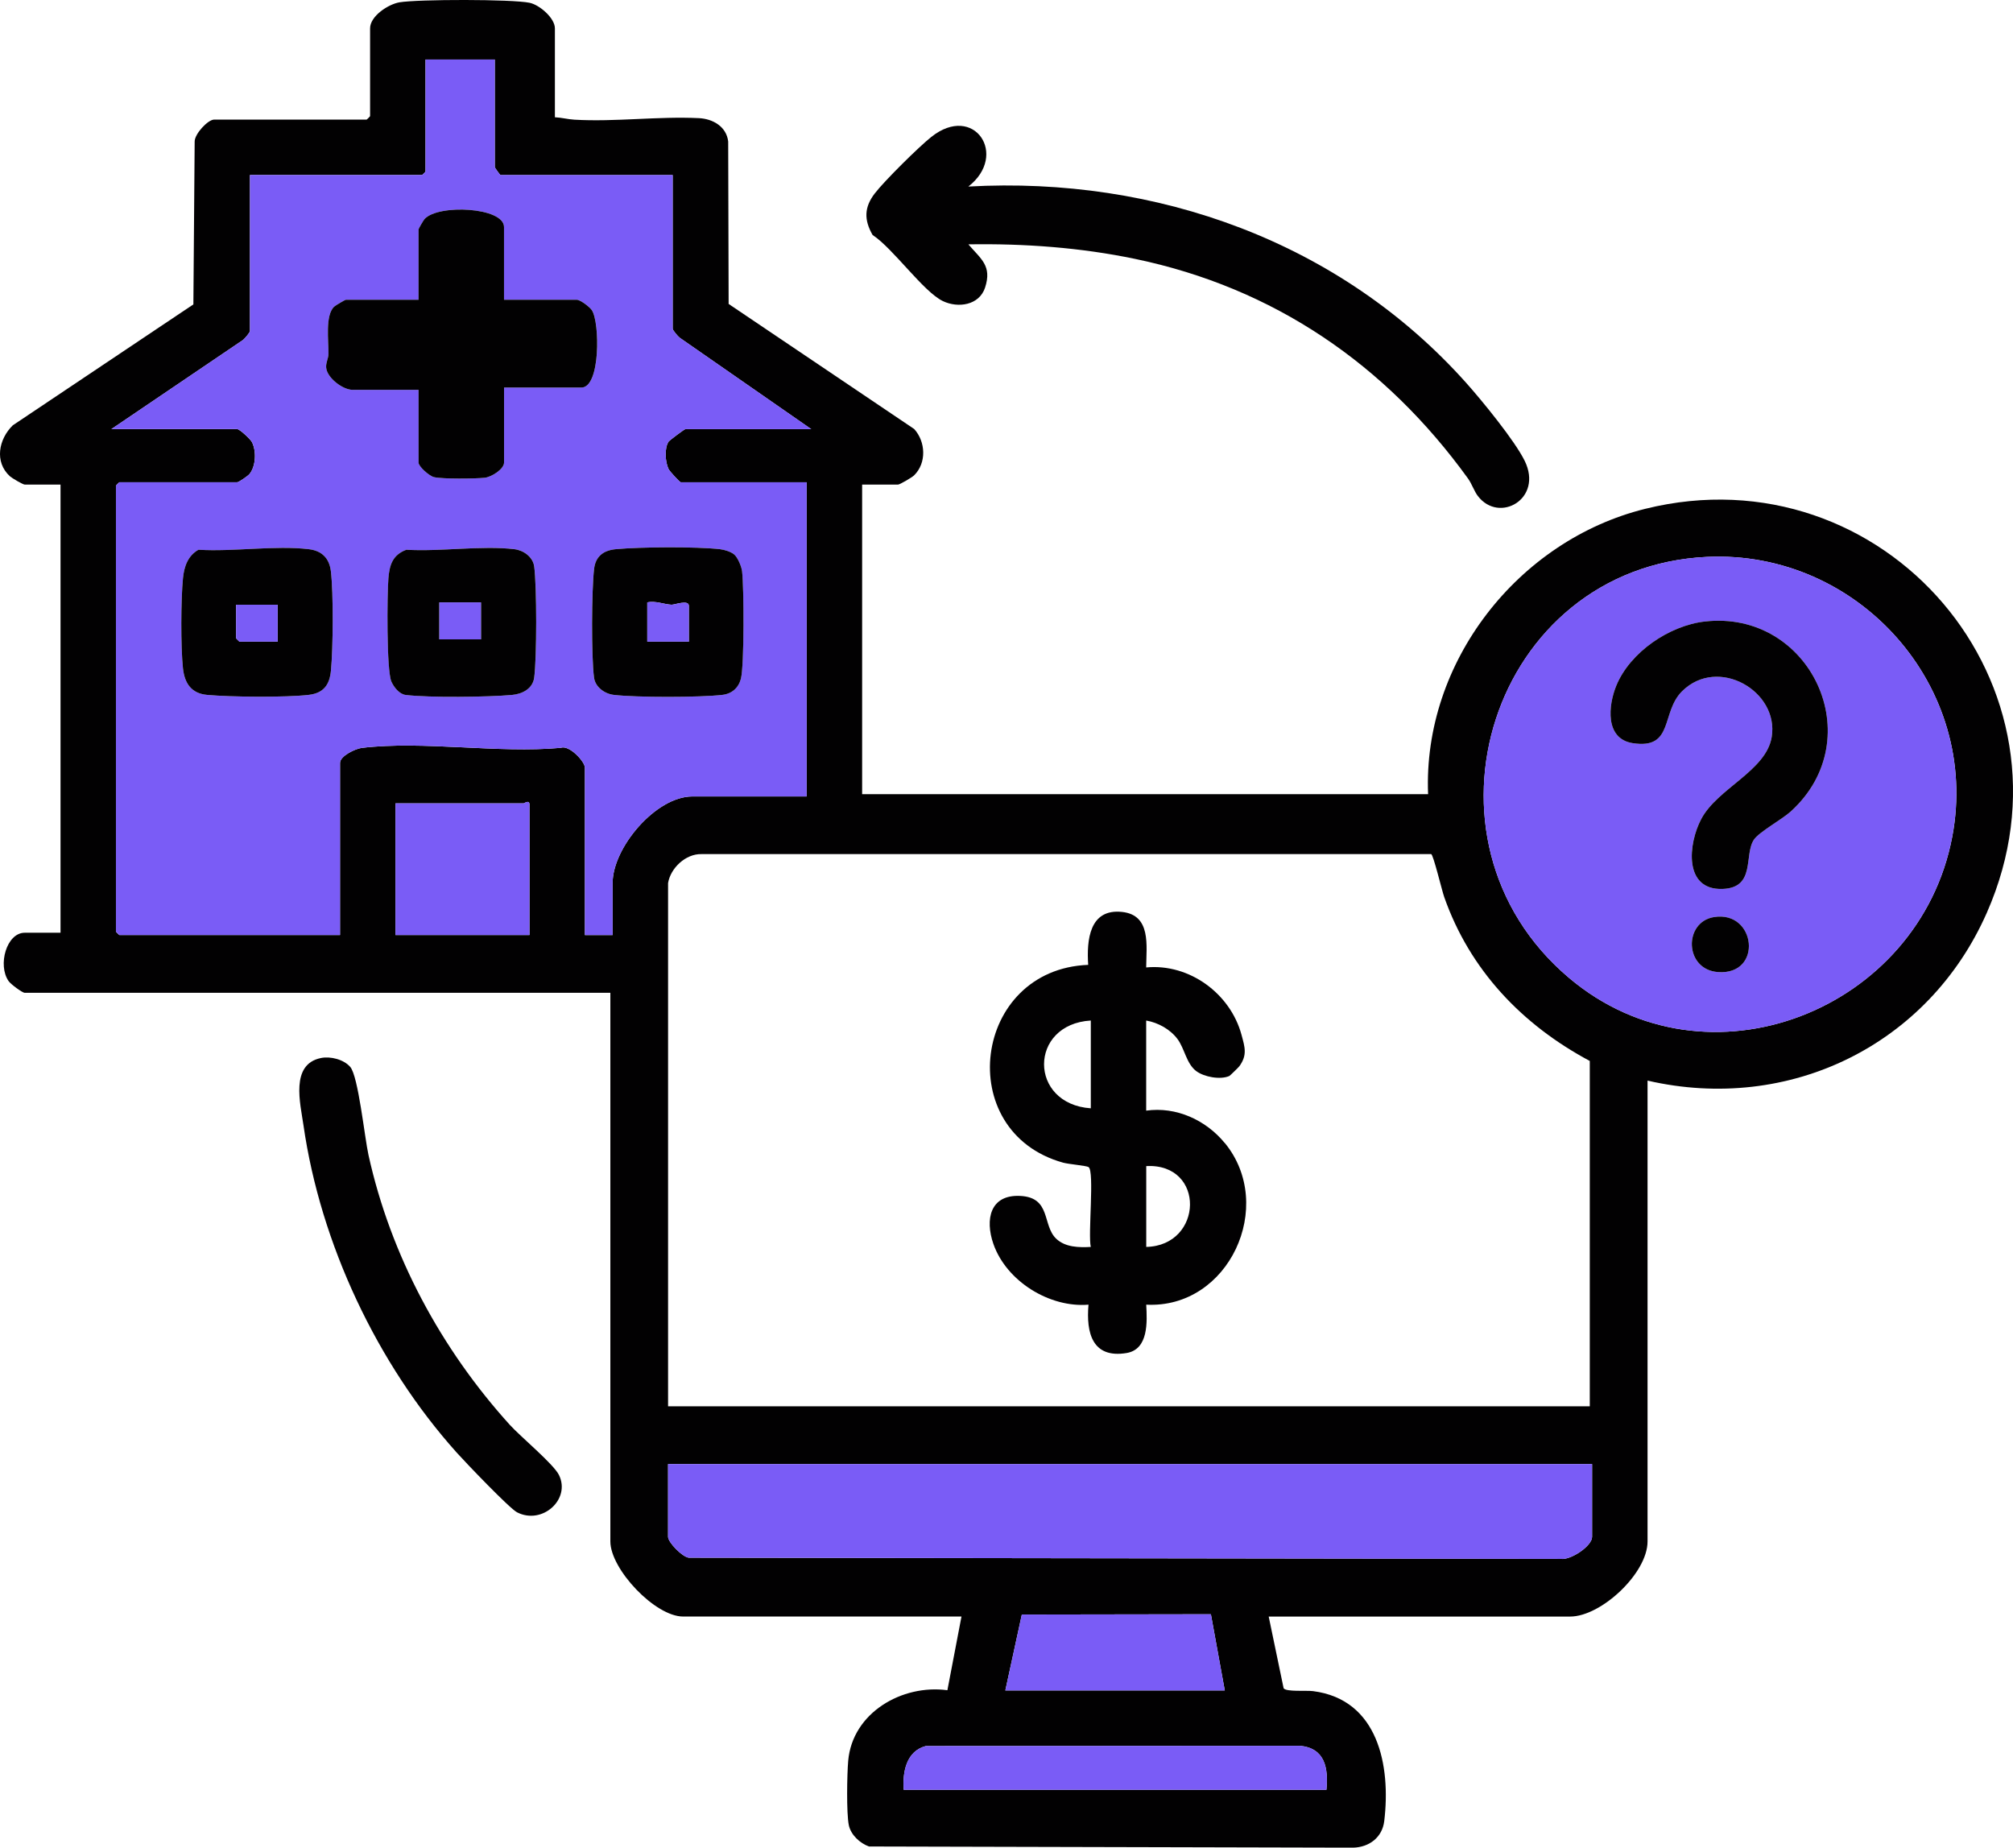
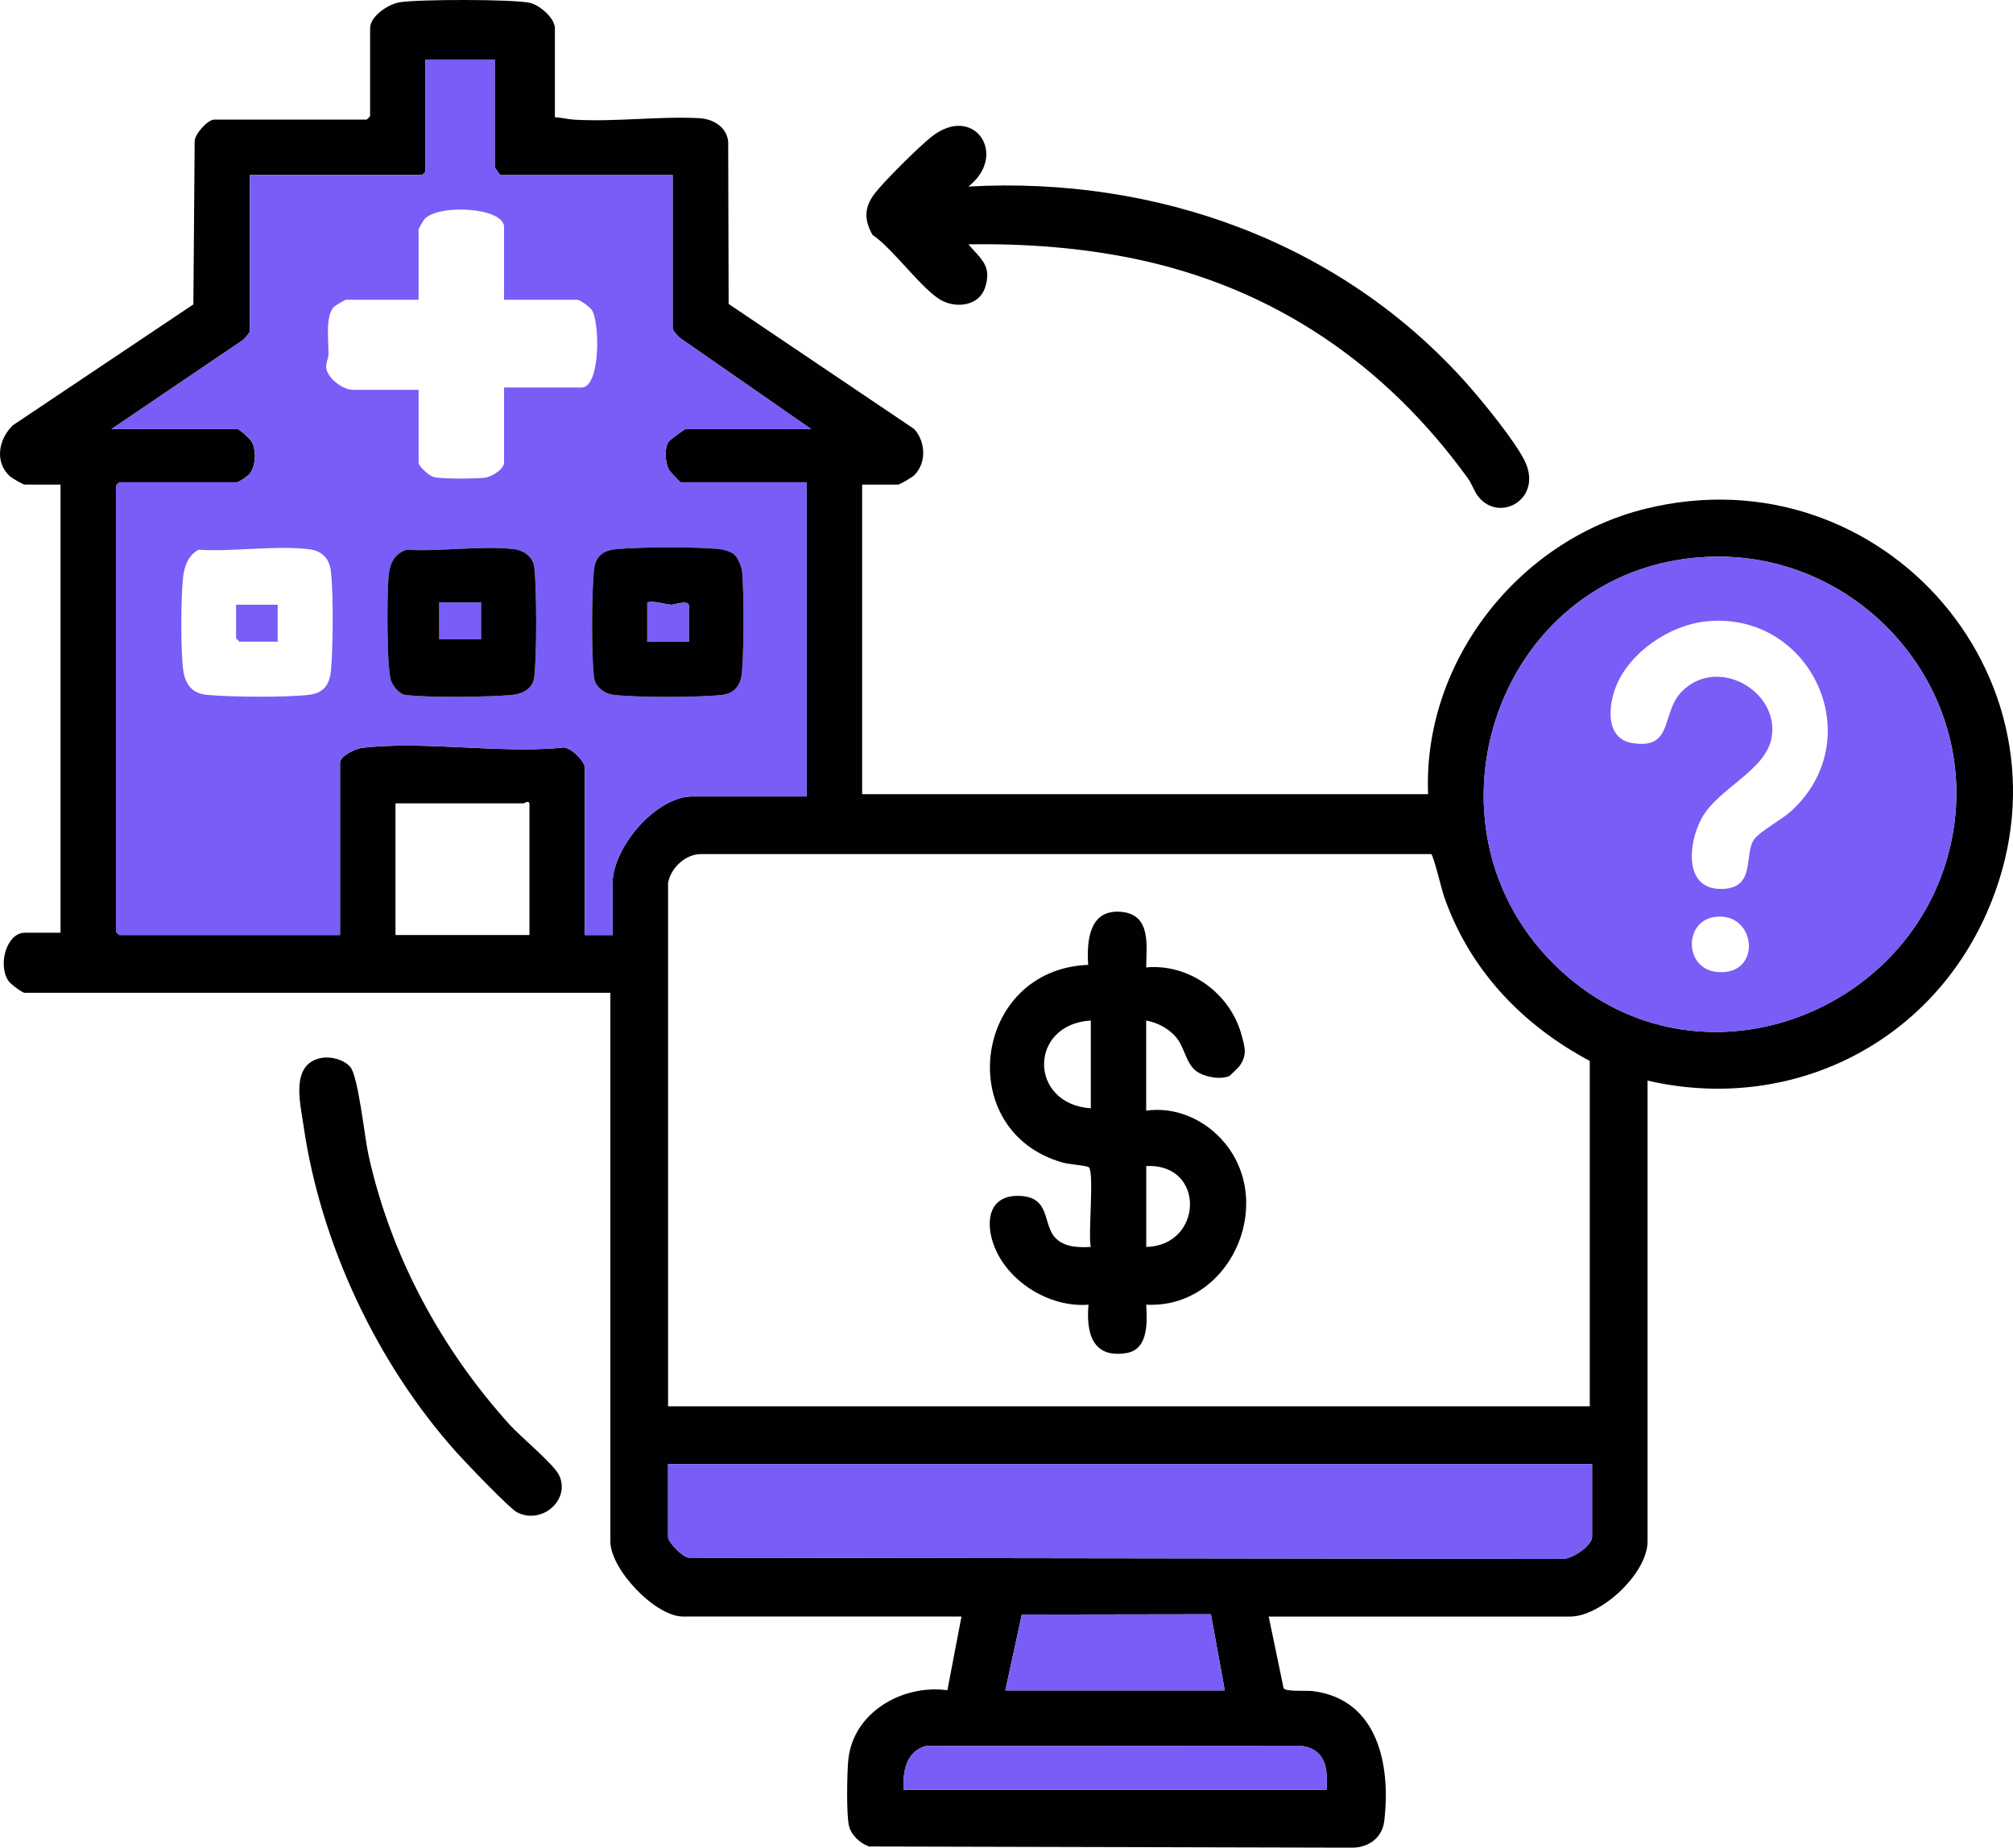
<svg xmlns="http://www.w3.org/2000/svg" viewBox="0 0 871.41 799.8" id="Layer_2">
  <defs>
    <style>
      .cls-1 {
        fill: #7a5cf6;
      }

      .cls-2 {
        fill: #020102;
      }
    </style>
  </defs>
  <g id="Layer_1-2">
    <g>
      <path d="M240.2,50.76c2.88.12,5.54.88,8.46,1.05,17.81,1.02,36.21-1.53,53.88-.67,6,.29,11.92,3.6,12.69,10.11l.19,70.32,80.34,54.15c4.96,5.5,5.43,14.66-.05,20.05-.9.88-6.16,4-7,4h-15.5v134h245c-2.32-57.16,38.95-109.88,93.99-123.51,103.34-25.6,191.28,76.45,147.87,174.87-25.28,57.31-85.58,86.76-146.86,72.64v199.5c0,13.73-20.07,32.5-33.5,32.5h-130.5l6.46,31.04c1.15,1.64,9.78.85,12.76,1.24,28.21,3.62,33.68,32.28,30.8,56.24-.85,7.1-6.53,11.34-13.48,11.52l-209.57-.51c-3.92-1.4-7.88-5.04-8.74-9.26-1.06-5.23-.77-21.99-.26-27.81,1.8-20.82,23.32-33.23,42.94-30.57l6.1-31.9h-120.5c-12.16,0-31.5-20.52-31.5-32.5v-237.5H10.7c-1.06,0-6.03-3.72-6.96-5.04-4.86-6.93-.9-20.96,6.96-20.96h15.5v-194h-15.5c-.79,0-5.5-2.77-6.41-3.59-6.82-6.23-4.85-16.11,1.25-22.06l78.17-52.34.56-70.44c-.09-3.3,5.72-9.56,8.44-9.56h66c.11,0,1.5-1.39,1.5-1.5V12.26c0-5.31,7.91-10.45,12.74-11.26,8.03-1.35,48.73-1.39,56.32.21,4.32.91,10.94,6.62,10.94,11.06v38.5ZM214.2,25.76h-30v48.5c0,.11-1.39,1.5-1.5,1.5h-74.5v67.5c0,.67-2.23,3.31-3.06,3.94l-56.94,38.56h54.5c1.06,0,5.72,4.35,6.37,5.63,1.98,3.88,1.69,10.33-1.01,13.74-.74.94-4.72,3.63-5.37,3.63h-51c-.11,0-1.5,1.39-1.5,1.5v193c0,.11,1.39,1.5,1.5,1.5h95.5v-74.5c0-3,6.61-6.18,9.48-6.52,26.42-3.17,58.99,2.46,86.07-.02,3.66-1.41,10.45,5.97,10.45,8.55v72.5h12v-22.5c0-15.37,18.74-37.5,34.5-37.5h49.5v-136h-54.5c-.39,0-4.77-4.69-5.27-5.73-1.49-3.05-1.88-9.22.08-11.97.26-.37,6.74-5.3,7.19-5.3h54.5l-56.94-39.56c-.83-.64-3.06-3.28-3.06-3.94v-66.5h-74.5c-.23,0-2.5-3.12-2.5-3.5V25.76ZM738.99,241.06c-93.07,4.33-130.84,122.16-59.8,182.22,59.93,50.67,151.68,14.12,165.93-61.1,12.28-64.86-40.63-124.16-106.12-121.12ZM229.2,404.76v-56.5c0-2.23-2.34-.5-2.5-.5h-55.5v57h58ZM289.2,382.26v226.5h399v-149.5c-29.3-15.64-51.93-39.39-63.02-70.98-1.01-2.86-4.7-18.34-5.64-18.56h-315.88c-6.82-.17-13.38,6.02-14.46,12.55ZM689.2,633.76h-400v31.5c0,2.35,6.07,8.67,8.97,9.03l377.58.52c4.16.56,13.45-5.53,13.45-9.55v-31.5ZM435.2,731.76h95l-6.01-32.99-81.85.13-7.14,32.86ZM574.2,774.76c.87-9.39-.57-18.01-11.45-19.05l-161.99.11c-8.46,2.25-10.09,11.23-9.56,18.94h183Z" class="cls-2" />
      <path d="M419.2,80.75c81.44-4.5,161,23.96,215.51,85,6.83,7.64,21.02,25,25.3,33.7,8.14,16.54-11.07,27.3-20.26,15.26-1.61-2.1-2.56-5.22-4.33-7.67-35.62-49.27-83.98-82.46-144.03-94.97-23.68-4.93-47.99-6.69-72.19-6.3,5.42,6.35,10.32,9.26,7.23,18.72-2.51,7.66-11.68,9.01-18.29,5.83-8.48-4.09-21.47-22.74-30.4-28.6-3.75-6.54-3.67-12,.93-17.98,4.18-5.44,19.04-20.15,24.51-24.49,18.53-14.7,33.52,7.9,16.01,21.5Z" class="cls-2" />
      <path d="M138.93,457.99c4.14-.84,9.88.61,12.69,3.86,3.49,4.04,6.2,30.44,7.89,38.11,9.61,43.52,31.41,83.94,61.18,116.82,4.64,5.12,18.93,16.93,21.28,21.71,5.2,10.54-7.27,21.74-18.14,16.15-3.32-1.71-22.42-21.71-26.14-25.86-34.47-38.43-58.96-90.46-66.32-141.68-1.35-9.42-5.81-26.4,7.57-29.11Z" class="cls-2" />
      <path d="M214.2,25.76v46.5c0,.38,2.27,3.5,2.5,3.5h74.5v66.5c0,.67,2.23,3.31,3.06,3.94l56.94,39.56h-54.5c-.45,0-6.93,4.94-7.19,5.3-1.96,2.75-1.57,8.92-.08,11.97.51,1.04,4.88,5.73,5.27,5.73h54.5v136h-49.5c-15.76,0-34.5,22.13-34.5,37.5v22.5h-12v-72.5c0-2.58-6.79-9.96-10.45-8.55-27.08,2.48-59.66-3.15-86.07.02-2.86.34-9.48,3.52-9.48,6.52v74.5H51.7c-.11,0-1.5-1.39-1.5-1.5v-193c0-.11,1.39-1.5,1.5-1.5h51c.64,0,4.62-2.69,5.37-3.63,2.69-3.41,2.99-9.86,1.01-13.74-.65-1.28-5.31-5.63-6.37-5.63h-54.5l56.94-38.56c.83-.64,3.06-3.28,3.06-3.94v-67.5h74.5c.11,0,1.5-1.39,1.5-1.5V25.76h30ZM218.2,129.76v-31.5c0-8.55-28.49-10.05-34.42-3.42-.45.5-2.58,4.17-2.58,4.42v30.5h-31.5c-.29,0-4.48,2.47-5.02,2.98-3.99,3.74-2.39,14.94-2.48,20.51-.03,1.93-1.19,3.77-.99,5.92.41,4.46,7.21,9.59,11.5,9.59h28.5v31.5c0,1.71,4.69,5.84,6.71,6.29,3.77.84,17.59.69,21.85.27,3.01-.3,8.44-3.77,8.44-6.56v-32.5h33.5c8.31,0,7.99-28.33,4.5-33.5-.98-1.45-5.01-4.5-6.5-4.5h-31.5ZM85.91,237.97c-4.59,2.6-6.19,7.29-6.7,12.3-.93,9.26-1,29.79-.01,38.99.71,6.61,3.67,10.92,10.46,11.54,10.16.94,34.16,1.16,44.07-.02,6.39-.76,8.94-4.41,9.53-10.47.94-9.77,1.11-33.51-.03-43.07-.67-5.58-3.89-8.83-9.5-9.5-14.61-1.75-32.82,1.17-47.82.23ZM175.91,237.97c-5.91,2.2-7.26,6.47-7.74,12.26-.6,7.07-.85,39.97,1.28,44.79,1.08,2.45,3.45,5.47,6.2,5.8,10.09,1.24,35.7.95,46.11-.02,4.44-.41,8.87-2.73,9.51-7.49,1.15-8.63,1.15-39.48,0-48.11-.55-4.12-4.6-7-8.53-7.47-14.31-1.7-32.12,1.14-46.81.23ZM317.89,240.08c-1.38-1.22-4.3-2.13-6.17-2.34-10.43-1.17-34.45-1-45.07-.02-5.28.49-8.82,3-9.48,8.52-1.09,9.2-1.23,38.05-.03,47.08.55,4.12,4.6,7,8.53,7.47,9.82,1.17,37.19,1.14,47.04,0,4.08-.47,6.98-3.04,8.01-6.99,1.48-5.71,1.33-39.67.5-46.56-.25-2.1-1.86-5.85-3.34-7.16Z" class="cls-1" />
      <path d="M738.99,241.06c65.49-3.04,118.41,56.25,106.12,121.12-14.24,75.22-105.99,111.77-165.93,61.1-71.04-60.06-33.27-177.89,59.8-182.22ZM737.98,269.04c-15.33,1.76-32.32,13.25-38.28,27.72-3.54,8.6-5,23.03,7.06,24.93,17.98,2.83,12.15-13.3,21.4-22.47,15.51-15.38,42.04-.04,38.8,19.8-2.4,14.7-23.39,22.13-30.5,35.5-5.65,10.62-7.77,30.86,9.21,30.28,14.6-.5,9.12-14.89,13.65-21.42,2.33-3.35,12.14-8.71,15.89-12.11,34.88-31.68,8.38-87.45-37.23-82.23ZM741.95,396.98c-13.22,2.15-12.86,22.76,1.77,23.81,19.57,1.4,16.5-26.77-1.77-23.81Z" class="cls-1" />
      <path d="M689.2,633.76v31.5c0,4.02-9.29,10.11-13.45,9.55l-377.58-.52c-2.9-.36-8.97-6.68-8.97-9.03v-31.5h400Z" class="cls-1" />
      <path d="M574.2,774.76h-183c-.53-7.72,1.09-16.7,9.56-18.94l161.99-.11c10.88,1.04,12.32,9.66,11.45,19.05Z" class="cls-1" />
-       <path d="M229.2,404.76h-58v-57h55.5c.16,0,2.5-1.73,2.5.5v56.5Z" class="cls-1" />
      <polygon points="435.2 731.76 442.34 698.9 524.19 698.77 530.2 731.76 435.2 731.76" class="cls-1" />
      <path d="M530.2,494.76c22.31,27.15,1.78,71.87-34.01,70,.41,7.4,1.06,19.37-8.55,20.94-14.79,2.42-17.51-8.73-16.44-20.94-16.91,1.42-35.57-10.18-41.18-26.32-3.65-10.52-1.49-21.44,11.7-20.75,13.42.71,9.38,12.71,15.51,18.53,3.95,3.75,9.89,3.82,14.96,3.55-1.26-5.25,1.65-32.8-.95-34.56-.92-.62-8.64-1.25-11.07-1.93-47.96-13.42-39.04-83.71,10.9-85.61-.73-10.74.55-24.41,14.62-22.92,12.74,1.34,10.55,14.66,10.48,24.03,18.65-1.76,36.43,11.25,41.28,29.21,1.43,5.29,2.57,8.7-.92,13.53-.35.48-4.08,4.13-4.36,4.25-3.89,1.74-10.95.44-14.36-2.14-4.26-3.23-4.98-9.72-8.11-13.89s-8.37-7.09-13.53-7.97v39c12.99-1.83,25.82,4.04,34,14ZM472.2,441.76c-26.96,1.61-27,36.15,0,38v-38ZM496.2,504.76v35c24.74-.54,25.76-36.3,0-35Z" class="cls-2" />
-       <path d="M218.2,129.76h31.5c1.49,0,5.52,3.05,6.5,4.5,3.49,5.18,3.8,33.5-4.5,33.5h-33.5v32.5c0,2.79-5.43,6.27-8.44,6.56-4.26.42-18.08.57-21.85-.27-2.03-.45-6.71-4.58-6.71-6.29v-31.5h-28.5c-4.29,0-11.08-5.13-11.5-9.59-.2-2.15.96-3.99.99-5.92.09-5.57-1.51-16.77,2.48-20.51.54-.51,4.73-2.98,5.02-2.98h31.5v-30.5c0-.26,2.13-3.92,2.58-4.42,5.94-6.62,34.42-5.13,34.42,3.42v31.5Z" class="cls-2" />
      <path d="M317.89,240.08c1.48,1.31,3.08,5.07,3.34,7.16.84,6.89.98,40.85-.5,46.56-1.02,3.95-3.92,6.52-8.01,6.99-9.86,1.14-37.22,1.17-47.04,0-3.93-.47-7.98-3.35-8.53-7.47-1.2-9.03-1.06-37.87.03-47.08.65-5.53,4.19-8.04,9.48-8.52,10.62-.98,34.64-1.15,45.07.02,1.87.21,4.79,1.12,6.17,2.34ZM298.2,277.76v-15.5c0-2.84-6.19-.43-7.5-.49-3.27-.15-6.86-1.8-10.5-1.01v17h18Z" class="cls-2" />
-       <path d="M85.91,237.97c15,.94,33.21-1.98,47.82-.23,5.61.67,8.83,3.92,9.5,9.5,1.14,9.56.97,33.3.03,43.07-.58,6.06-3.13,9.71-9.53,10.47-9.91,1.18-33.91.96-44.07.02-6.79-.62-9.75-4.93-10.46-11.54-.99-9.2-.91-29.73.01-38.99.5-5.02,2.11-9.7,6.7-12.3ZM120.2,261.76h-18v14.5c0,.11,1.39,1.5,1.5,1.5h16.5v-16Z" class="cls-2" />
      <path d="M175.91,237.97c14.69.9,32.5-1.93,46.81-.23,3.93.47,7.98,3.35,8.53,7.47,1.15,8.63,1.15,39.48,0,48.11-.63,4.76-5.07,7.08-9.51,7.49-10.4.96-36.02,1.25-46.11.02-2.75-.34-5.11-3.35-6.2-5.8-2.13-4.83-1.87-37.73-1.28-44.79.49-5.78,1.84-10.05,7.74-12.26ZM208.2,260.76h-18v16h18v-16Z" class="cls-2" />
-       <path d="M737.98,269.04c45.61-5.22,72.11,50.55,37.23,82.23-3.75,3.41-13.56,8.77-15.89,12.11-4.53,6.53.94,20.92-13.65,21.42-16.98.58-14.85-19.66-9.21-30.28,7.1-13.37,28.09-20.8,30.5-35.5,3.24-19.84-23.29-35.18-38.8-19.8-9.25,9.18-3.42,25.3-21.4,22.47-12.06-1.9-10.6-16.33-7.06-24.93,5.96-14.47,22.94-25.97,38.28-27.72Z" class="cls-2" />
-       <path d="M741.95,396.98c18.27-2.97,21.34,25.21,1.77,23.81-14.62-1.05-14.98-21.66-1.77-23.81Z" class="cls-2" />
      <path d="M298.2,277.76h-18v-17c3.64-.79,7.23.86,10.5,1.01,1.32.06,7.5-2.35,7.5.49v15.5Z" class="cls-1" />
      <path d="M120.2,261.76v16h-16.5c-.11,0-1.5-1.39-1.5-1.5v-14.5h18Z" class="cls-1" />
      <rect height="16" width="18" y="260.76" x="190.2" class="cls-1" />
    </g>
  </g>
</svg>